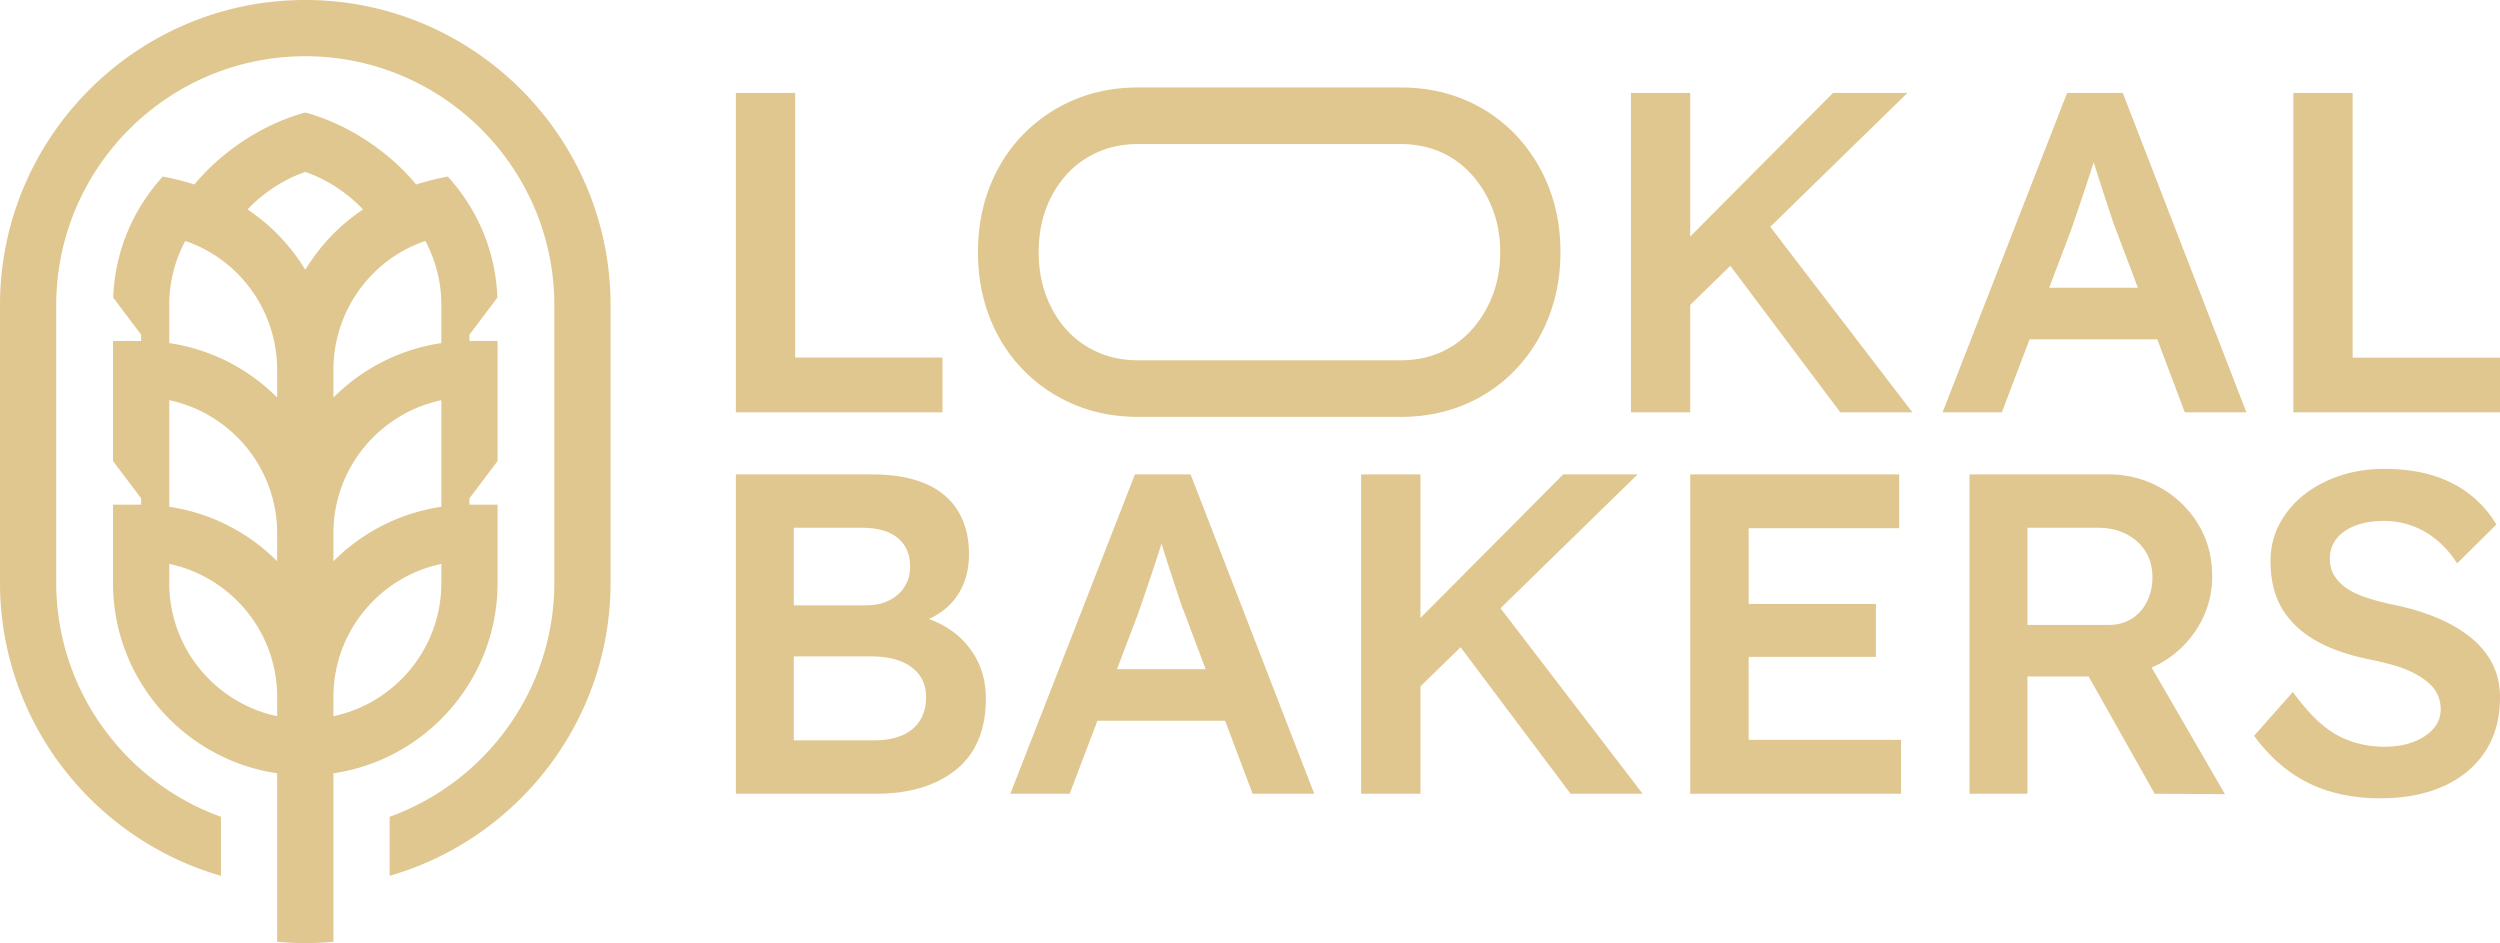
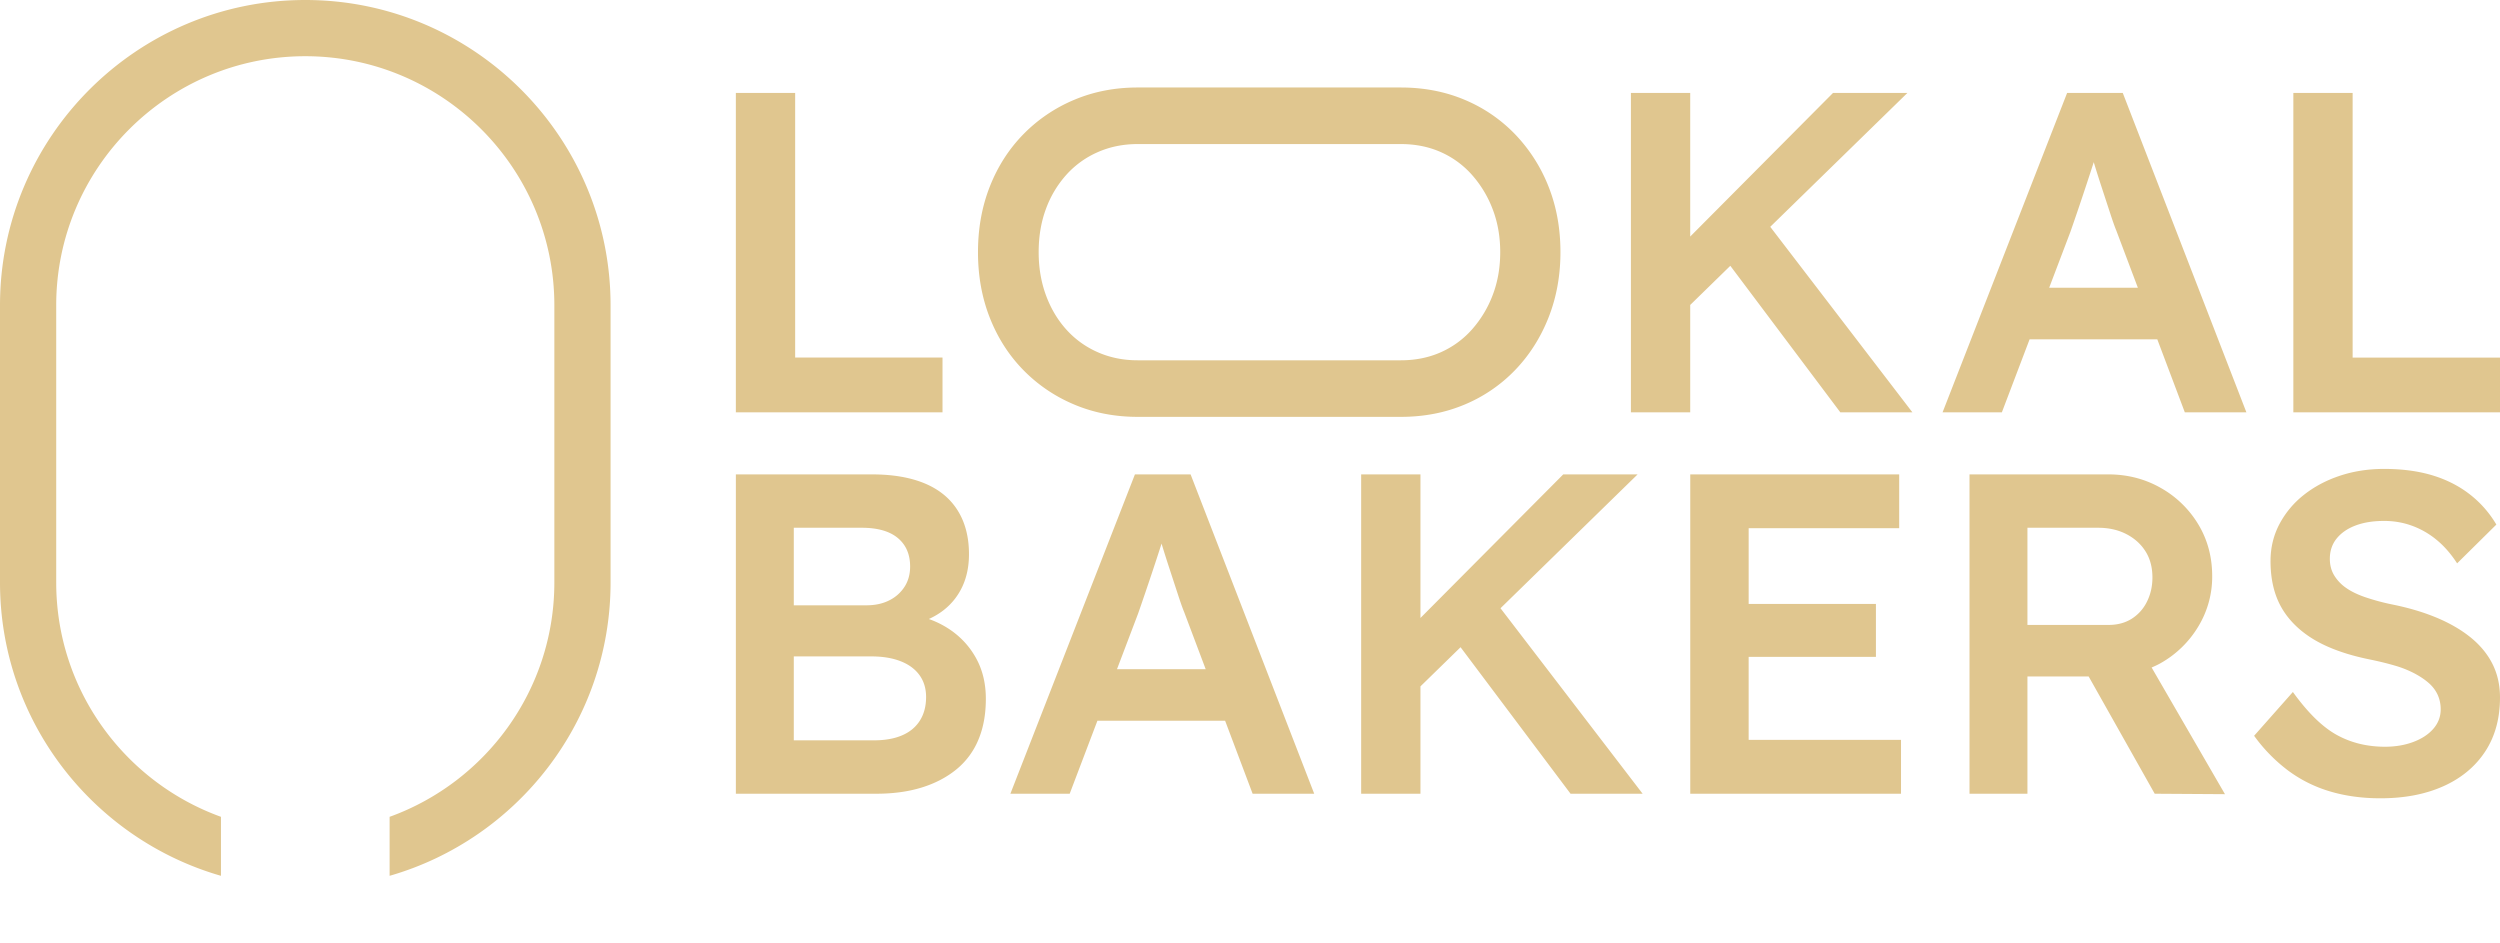
<svg xmlns="http://www.w3.org/2000/svg" id="Layer_2" data-name="Layer 2" viewBox="0 0 223.377 84.267">
  <defs>
    <style>.cls-1{fill:#e0c68f}</style>
  </defs>
  <g id="Layer_1-2" data-name="Layer 1">
    <path class="cls-1" d="M85.07 56.389a8.239 8.239 0 00-2.077-1.079c.943-.429 1.723-1.022 2.322-1.795.842-1.087 1.264-2.419 1.264-3.995 0-1.521-.334-2.819-1-3.893-.665-1.073-1.644-1.881-2.934-2.425-1.291-.543-2.874-.815-4.749-.815H65.75V70.92h12.554c1.494 0 2.84-.183 4.035-.55 1.196-.367 2.228-.904 3.098-1.61a6.736 6.736 0 001.977-2.65c.449-1.06.672-2.282.672-3.668 0-1.305-.264-2.467-.794-3.486s-1.27-1.875-2.222-2.568zm-14.144-9.233H77c1.412 0 2.486.306 3.22.917.733.611 1.1 1.461 1.1 2.548 0 .68-.163 1.277-.489 1.793a3.413 3.413 0 01-1.365 1.223c-.585.3-1.27.448-2.059.448h-6.481v-6.929zm11.271 17.222c-.367.584-.897 1.026-1.59 1.324-.693.3-1.543.449-2.548.449h-7.133v-7.5h6.93c1.005 0 1.875.142 2.608.428.734.285 1.298.7 1.692 1.243.394.544.591 1.196.591 1.956 0 .816-.183 1.516-.55 2.1zm19.21-21.991L90.279 70.92h5.299l2.477-6.522h11.41l2.458 6.522h5.503L106.38 42.387h-4.973zm-1.603 17.405l1.888-4.973c.19-.543.4-1.154.632-1.834.23-.68.47-1.386.713-2.12.245-.733.475-1.44.694-2.12l.055-.175c.214.707.453 1.464.72 2.275.27.829.522 1.597.753 2.303.23.707.414 1.223.55 1.549l1.92 5.095h-7.925zm46.518-17.405h-6.644l-12.759 12.83v-12.83h-5.298V70.92h5.298v-9.593l3.584-3.498 9.827 13.091h6.44l-12.699-16.574 12.251-11.96zm9.922 16.305h11.371v-4.729h-11.371v-6.766h13.45v-4.81h-18.668V70.92h18.831v-4.81h-13.613v-7.418zm36.831.55a9.158 9.158 0 003.343-3.261 8.552 8.552 0 001.243-4.504c0-1.712-.415-3.254-1.243-4.627a9.122 9.122 0 00-3.363-3.26c-1.413-.802-2.976-1.203-4.688-1.203h-12.39V70.92h5.176V60.444h5.471l5.901 10.476 6.277.04-6.552-11.317c.28-.123.558-.248.825-.401zm-11.922-12.086h6.318c.95 0 1.793.19 2.527.57.734.381 1.304.897 1.712 1.55s.611 1.426.611 2.323c0 .788-.163 1.508-.489 2.16a3.734 3.734 0 01-1.365 1.529c-.585.367-1.27.55-2.059.55h-7.255v-8.682zM220.809 57c-.843-.693-1.862-1.29-3.057-1.794-1.196-.502-2.541-.903-4.036-1.202a20.13 20.13 0 01-2.405-.652c-.707-.245-1.284-.53-1.732-.856a3.67 3.67 0 01-1.039-1.121c-.245-.421-.367-.903-.367-1.447 0-.707.204-1.311.612-1.814.407-.503.97-.89 1.69-1.162.72-.271 1.57-.407 2.549-.407.869 0 1.697.142 2.486.428a7.482 7.482 0 012.201 1.263c.68.558 1.29 1.258 1.834 2.1l3.506-3.465a9.516 9.516 0 00-2.385-2.71c-.964-.748-2.078-1.311-3.342-1.693-1.264-.38-2.698-.57-4.3-.57-1.414 0-2.731.204-3.954.611-1.223.408-2.297.979-3.22 1.712a8.174 8.174 0 00-2.181 2.609c-.53 1.006-.795 2.106-.795 3.302 0 1.196.176 2.262.53 3.2.353.937.91 1.78 1.671 2.527.76.747 1.698 1.372 2.813 1.875 1.114.503 2.418.903 3.913 1.202.788.163 1.508.34 2.16.53a9.46 9.46 0 011.753.693c.516.272.95.564 1.304.876.353.313.618.666.795 1.06.177.394.265.822.265 1.284 0 .652-.218 1.23-.652 1.732-.435.504-1.033.897-1.794 1.183-.76.285-1.603.428-2.527.428-1.603 0-3.044-.353-4.32-1.06-1.278-.706-2.582-1.984-3.914-3.832l-3.464 3.913a14.424 14.424 0 002.975 3.058 11.894 11.894 0 003.75 1.895c1.386.421 2.908.632 4.565.632 2.147 0 4.022-.36 5.626-1.08 1.603-.72 2.846-1.753 3.73-3.098.882-1.345 1.324-2.956 1.324-4.83 0-1.087-.217-2.072-.652-2.956-.435-.882-1.074-1.67-1.916-2.364zM84.214 31.948H71.048V8.306h-5.299V36.84h18.465v-4.891zm86.211-23.642h-6.645l-12.758 12.83V8.306h-5.299V36.84h5.299v-9.593l3.583-3.498 9.828 13.091h6.44l-12.7-16.574 12.252-11.959zm14.273 0L173.571 36.84h5.298l2.477-6.521h11.41l2.459 6.521h5.502L189.672 8.306h-4.973zm-1.603 17.406l1.889-4.973a252.558 252.558 0 001.345-3.954c.244-.734.475-1.44.693-2.12l.056-.176c.213.708.452 1.465.718 2.275l.754 2.303c.23.707.414 1.223.55 1.55l1.921 5.094h-7.926zm27.115 6.236V8.306h-5.298V36.84h18.465v-4.891h-13.166zM95.985 36.147c1.74.733 3.628 1.1 5.666 1.1h23.51c2.064 0 3.966-.367 5.706-1.1a13.442 13.442 0 004.525-3.098c1.276-1.331 2.268-2.894 2.975-4.688.706-1.794 1.06-3.736 1.06-5.829 0-2.12-.354-4.07-1.06-5.85a14.298 14.298 0 00-2.975-4.666 13.448 13.448 0 00-4.525-3.098c-1.74-.734-3.642-1.1-5.707-1.1h-23.51c-2.037 0-3.926.366-5.665 1.1a13.8 13.8 0 00-4.545 3.077c-1.29 1.319-2.29 2.874-2.996 4.667-.707 1.794-1.06 3.75-1.06 5.87s.353 4.076 1.06 5.87c.707 1.793 1.705 3.35 2.996 4.667a13.79 13.79 0 004.545 3.077zM93.458 18.66a9.347 9.347 0 011.834-3.057 8.169 8.169 0 012.813-2.018c1.086-.475 2.269-.713 3.546-.713h23.51c1.303 0 2.492.238 3.566.713a8.106 8.106 0 012.792 2.038 9.905 9.905 0 011.855 3.078c.448 1.168.672 2.445.672 3.83s-.224 2.665-.672 3.833a9.892 9.892 0 01-1.855 3.077 8.091 8.091 0 01-2.792 2.038c-1.074.476-2.263.714-3.567.714h-23.51c-1.276 0-2.459-.238-3.545-.714a8.156 8.156 0 01-2.813-2.017c-.788-.87-1.4-1.896-1.834-3.078-.435-1.182-.652-2.466-.652-3.852 0-1.412.217-2.703.652-3.872zM27.278 0C12.237 0 0 12.237 0 27.278v24.766c0 12.427 8.356 22.933 19.743 26.211v-5.272C11.17 69.89 5.023 61.672 5.023 52.044V27.278c0-12.271 9.983-22.255 22.255-22.255s22.254 9.984 22.254 22.255v24.766c0 9.628-6.146 17.844-14.72 20.94v5.271c11.387-3.278 19.743-13.784 19.743-26.21V27.277C54.555 12.238 42.32 0 27.278 0z" />
-     <path class="cls-1" d="M44.457 52.102v-7.007h-2.512v-.567l2.512-3.334V30.47h-2.512v-.567l2.497-3.314c-.155-4.174-1.802-7.914-4.428-10.814 0 0-1.213.2-2.834.71-.738-.92-4.14-4.826-9.902-6.436-5.763 1.61-9.164 5.515-9.903 6.436a22.87 22.87 0 00-2.833-.71c-2.626 2.9-4.273 6.64-4.428 10.814l2.497 3.314v.567h-2.512v10.723l2.512 3.335v.567h-2.512v7.007c0 8.62 6.381 15.774 14.667 16.994v15.05c.828.077 1.665.12 2.512.12s1.684-.043 2.512-.12v-15.05c8.285-1.22 14.667-8.374 14.667-16.994zm-5.023-6.82a17.146 17.146 0 00-9.644 4.867v-2.5c0-5.841 4.143-10.73 9.644-11.891v9.524zM35.88 22.486c.678-.391 1.39-.706 2.125-.957.91 1.7 1.429 3.639 1.429 5.699v3.428a17.147 17.147 0 00-9.644 4.866v-2.5a12.2 12.2 0 016.09-10.536zM24.766 63.994c-5.5-1.161-9.644-6.05-9.644-11.892v-1.718c5.501 1.16 9.644 6.05 9.644 11.891v1.719zm0-13.845a17.146 17.146 0 00-9.644-4.867v-9.525c5.501 1.161 9.644 6.05 9.644 11.892v2.5zm0-14.627a17.147 17.147 0 00-9.644-4.866v-3.428c0-2.06.52-3.999 1.429-5.7a12.05 12.05 0 012.125.958 12.2 12.2 0 016.09 10.537v2.5zm2.512-11.412a17.202 17.202 0 00-5.157-5.393v-.002s1.969-2.268 5.157-3.35c3.188 1.082 5.156 3.35 5.156 3.35l.001.002a17.201 17.201 0 00-5.157 5.393zm2.512 39.884v-1.719c0-5.841 4.143-10.73 9.644-11.891v1.718c0 5.841-4.143 10.73-9.644 11.892z" />
  </g>
</svg>